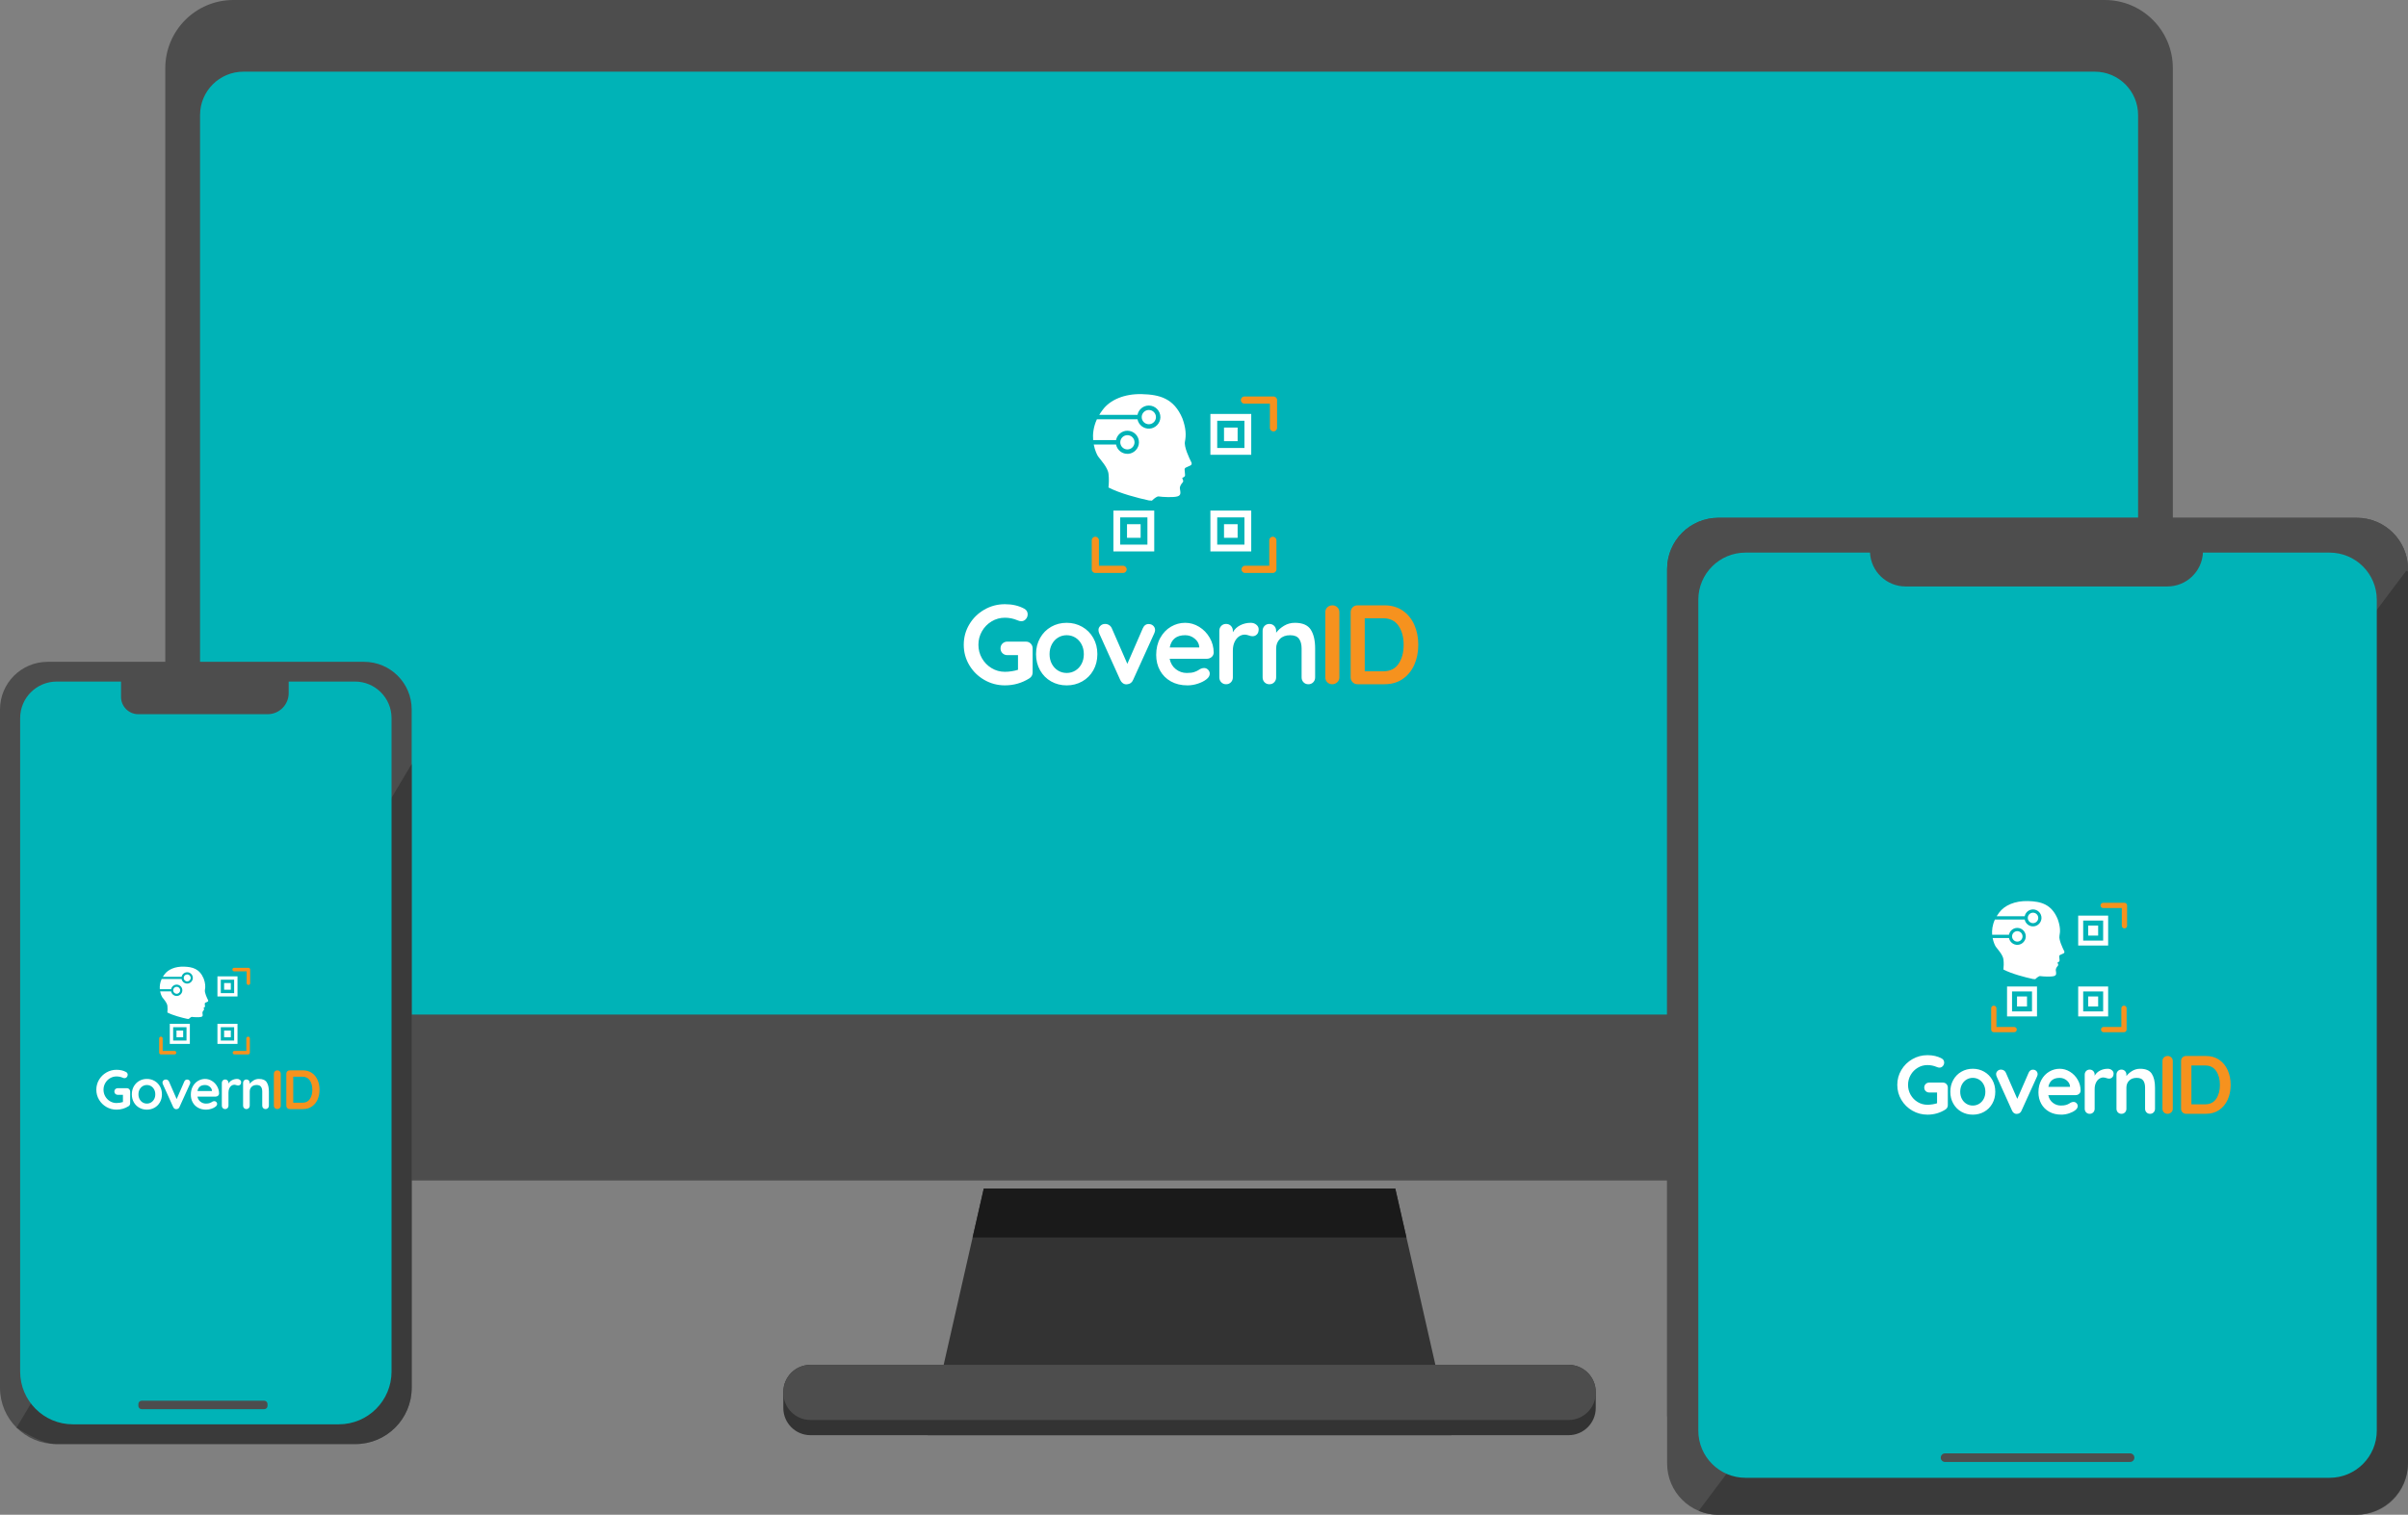
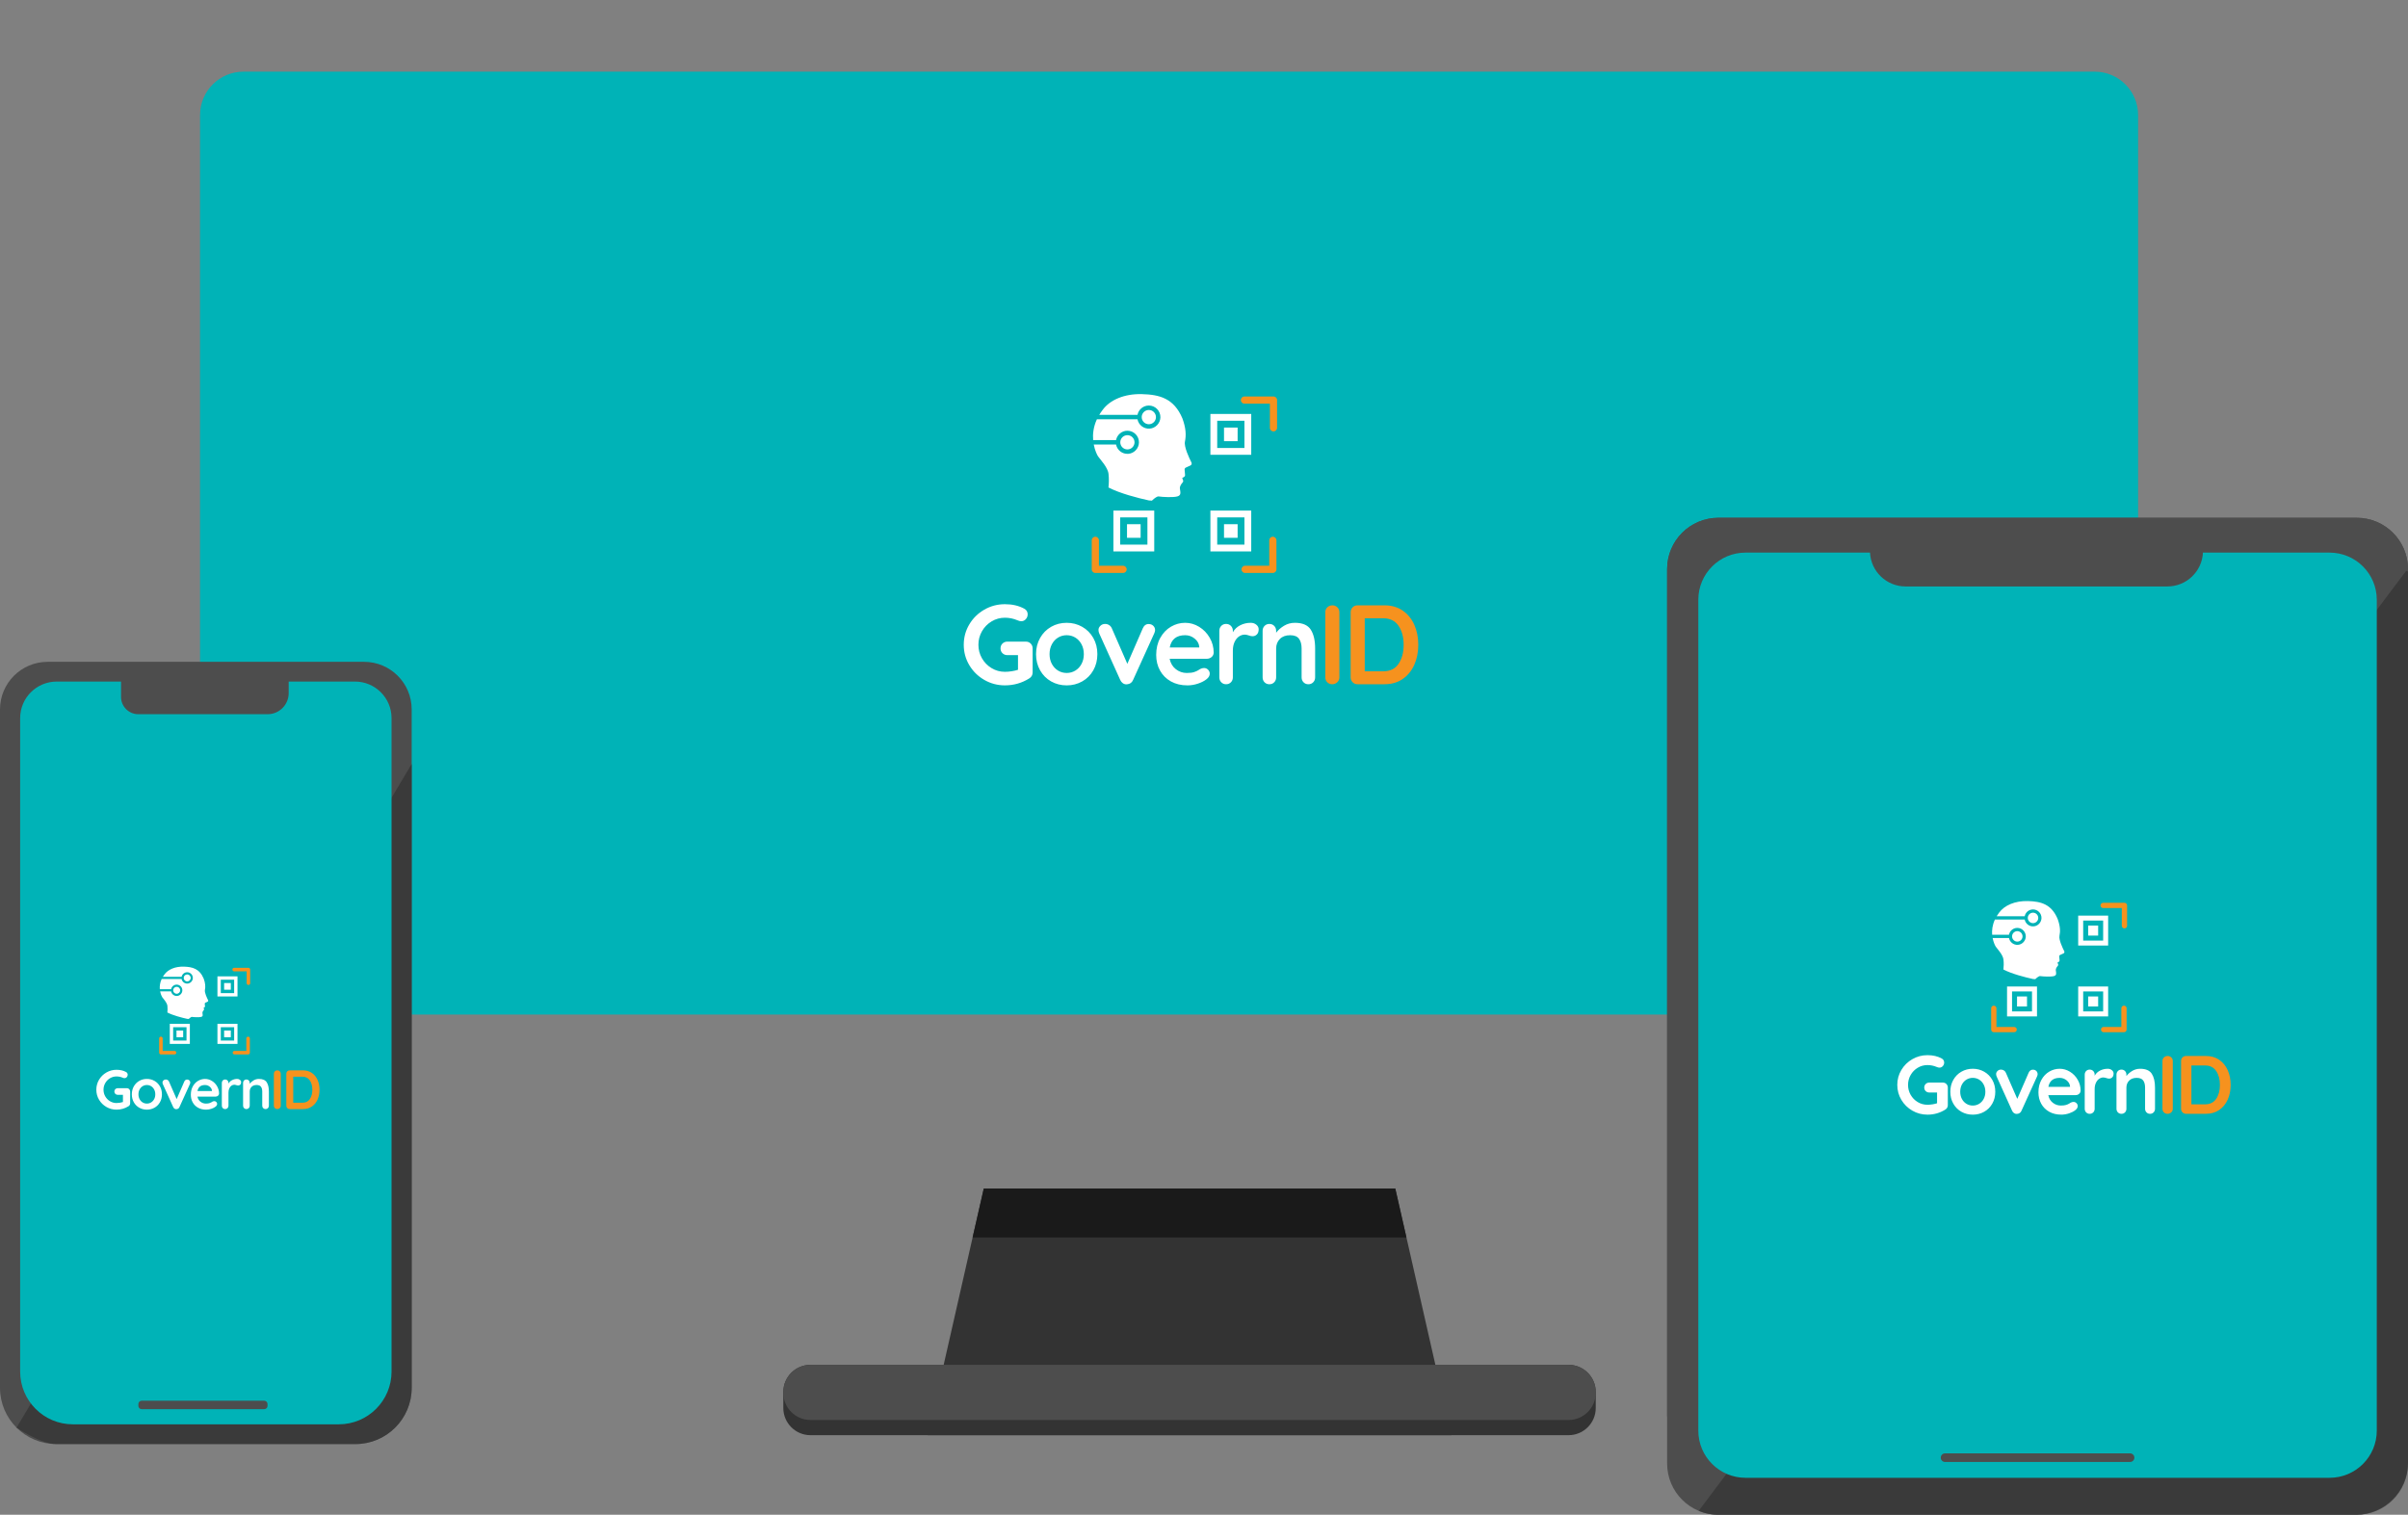
<svg xmlns="http://www.w3.org/2000/svg" id="Objects" x="0px" y="0px" viewBox="0 0 250 157.276" xml:space="preserve">
  <rect x="0" y="0" width="250" height="157.276" fill="#808080" stroke="none" />
  <g>
    <g>
      <polygon fill="#333333" points="150.683,149.015 96.311,149.015 100.977,128.487 102.137,123.399 144.858,123.399    146.018,128.487   " />
      <polygon fill="#1A1A1A" points="146.018,128.487 100.977,128.487 102.137,123.399 144.858,123.399   " />
      <path fill="#333333" d="M162.848,141.708H84.147c-1.56,0-2.824,1.264-2.824,2.823v1.658c0,1.559,1.264,2.824,2.824,2.824h78.701   c1.559,0,2.824-1.264,2.824-2.824v-1.658C165.671,142.972,164.407,141.708,162.848,141.708z" />
      <path fill="#4D4D4D" d="M162.848,141.708H84.147c-1.56,0-2.824,1.264-2.824,2.823v0.08c0,1.559,1.264,2.823,2.824,2.823h78.701   c1.559,0,2.824-1.264,2.824-2.823v-0.08C165.671,142.972,164.407,141.708,162.848,141.708z" />
-       <path fill="#4D4D4D" d="M225.586,7.074v108.417c0,3.906-3.169,7.074-7.068,7.074H24.23c-3.9,0-7.068-3.168-7.068-7.074V7.074   C17.162,3.168,20.33,0,24.23,0h194.288C222.418,0,225.586,3.168,225.586,7.074z" />
      <path fill="#00B3B7" d="M217.475,105.339H25.273c-2.487,0-4.503-2.016-4.503-4.503V11.944c0-2.487,2.016-4.503,4.503-4.503   h192.202c2.487,0,4.503,2.016,4.503,4.503v88.892C221.978,103.323,219.962,105.339,217.475,105.339z" />
      <path display="none" opacity="0.3" fill="#CCCCCC" d="M45.413,64.823H20.768h-3.606v49.168   c0,3.906,3.168,7.074,7.068,7.074h27.563v-19.724V71.203C51.794,67.68,48.937,64.823,45.413,64.823z" />
      <path display="none" opacity="0.3" fill="#CCCCCC" d="M175.484,51.065   c-3.674,0-6.658,2.979-6.658,6.658v64.483h40.692c3.9,0,7.068-3.168,7.068-7.074V51.065H175.484z" />
    </g>
    <g>
      <g>
        <path fill="#4D4D4D" d="M36.9,149.934H5.842c-3.226,0-5.842-2.615-5.842-5.842V73.661c0-2.731,2.214-4.945,4.945-4.945h32.852    c2.731,0,4.945,2.214,4.945,4.945v70.431C42.741,147.319,40.126,149.934,36.9,149.934z" />
        <path opacity="0.7" fill="#333333" d="M1.719,148.23c0,0,2.514,1.704,4.123,1.704H36.9    c3.226,0,5.842-2.615,5.842-5.842V79.319L1.719,148.23z" />
        <path fill="#00B3B7" d="M40.651,74.563v67.84c0,3.029-2.452,5.482-5.476,5.482H7.567c-3.024,0-5.476-2.453-5.476-5.482v-67.84    c0-2.098,1.701-3.798,3.798-3.798h6.677v1.6c0,0.984,0.805,1.79,1.79,1.79h13.429c1.209,0,2.186-0.982,2.186-2.186v-1.204h6.882    C38.95,70.765,40.651,72.465,40.651,74.563z" />
      </g>
      <path fill="#4D4D4D" d="M27.434,145.435H14.705c-0.187,0-0.339,0.153-0.339,0.34v0.199c0,0.187,0.153,0.339,0.339,0.339h12.729   c0.187,0,0.34-0.152,0.34-0.339v-0.199C27.773,145.587,27.62,145.435,27.434,145.435z" />
    </g>
    <g>
      <g>
        <path fill="#4D4D4D" d="M244.676,157.276h-66.271c-2.94,0-5.324-2.384-5.324-5.324V59.085c0-2.941,2.384-5.324,5.324-5.324    h66.271c2.941,0,5.324,2.384,5.324,5.324v92.867C250,154.892,247.617,157.276,244.676,157.276z" />
        <path fill="#4D4D4D" d="M250,68.039v-8.954c0-2.941-2.383-5.324-5.324-5.324h-66.271c-2.94,0-5.324,2.384-5.324,5.324v87.982    C199.601,121.035,225.639,95.557,250,68.039z" />
        <path opacity="0.7" fill="#333333" d="M178.227,157.276h66.322c3.01,0,5.451-2.44,5.451-5.451    V59.398c0-0.121-0.154-0.173-0.227-0.076l-73.415,97.546C176.358,156.868,177.137,157.236,178.227,157.276z" />
        <path fill="#00B3B7" d="M246.759,62.275v86.264c0,2.705-2.195,4.899-4.902,4.899h-60.635c-2.707,0-4.902-2.194-4.902-4.899    V62.275c0-2.705,2.195-4.899,4.902-4.899h12.924c0.094,1.955,1.71,3.514,3.692,3.514h27.182c1.982,0,3.598-1.559,3.691-3.514    h13.146C244.564,57.376,246.759,59.57,246.759,62.275z" />
        <path fill="#4D4D4D" d="M221.145,151.794h-19.209c-0.247,0-0.447-0.2-0.447-0.447l0,0c0-0.247,0.2-0.447,0.447-0.447h19.209    c0.247,0,0.446,0.2,0.446,0.447l0,0C221.592,151.594,221.392,151.794,221.145,151.794z" />
      </g>
    </g>
    <g>
      <g>
        <path fill="#F6921E" d="M138.833,70.839c-0.148,0.137-0.32,0.205-0.515,0.205c-0.211,0-0.384-0.068-0.521-0.205    c-0.136-0.137-0.205-0.306-0.205-0.509v-6.765c0-0.203,0.07-0.372,0.211-0.509c0.141-0.137,0.32-0.205,0.538-0.205    c0.195,0,0.363,0.068,0.503,0.205s0.211,0.306,0.211,0.509v6.765C139.056,70.533,138.981,70.702,138.833,70.839 M145.627,63.395    c-0.527-0.363-1.157-0.544-1.89-0.544h-2.797c-0.203,0-0.373,0.068-0.509,0.205c-0.137,0.137-0.205,0.306-0.205,0.509v6.765    c0,0.203,0.068,0.373,0.205,0.509c0.136,0.137,0.306,0.205,0.509,0.205h2.797c0.733,0,1.364-0.181,1.89-0.544    c0.527-0.363,0.928-0.854,1.206-1.475c0.277-0.62,0.415-1.313,0.415-2.077c0-0.765-0.139-1.457-0.415-2.077    C146.556,64.25,146.154,63.758,145.627,63.395 M145.2,68.919c-0.351,0.519-0.878,0.778-1.58,0.778h-1.931v-5.501h1.931    c0.694,0,1.219,0.259,1.574,0.778c0.355,0.519,0.533,1.176,0.533,1.972C145.727,67.743,145.551,68.401,145.2,68.919     M132.214,44.796c0.207,0,0.374-0.167,0.374-0.374V41.54c0-0.207-0.167-0.374-0.374-0.374h-3.015    c-0.207,0-0.374,0.168-0.374,0.374c0,0.207,0.168,0.374,0.374,0.374h2.641v2.508C131.839,44.629,132.007,44.796,132.214,44.796     M129.265,59.49h2.882c0.207,0,0.374-0.167,0.374-0.374V56.1c0-0.207-0.168-0.374-0.374-0.374c-0.207,0-0.374,0.167-0.374,0.374    v2.641h-2.508c-0.207,0-0.374,0.167-0.374,0.374C128.891,59.322,129.058,59.49,129.265,59.49 M113.717,59.49h2.882    c0.207,0,0.374-0.167,0.374-0.374s-0.168-0.374-0.374-0.374h-2.508V56.1c0-0.207-0.168-0.374-0.374-0.374    c-0.207,0-0.374,0.167-0.374,0.374v3.015C113.343,59.322,113.511,59.49,113.717,59.49" />
        <path fill="#FFFFFF" d="M107.011,66.824c0.133,0.137,0.199,0.306,0.199,0.509v2.481c0,0.273-0.121,0.484-0.363,0.632    c-0.765,0.476-1.603,0.714-2.516,0.714c-0.772,0-1.486-0.189-2.142-0.568c-0.656-0.378-1.174-0.889-1.557-1.533    c-0.382-0.644-0.574-1.348-0.574-2.113c0-0.764,0.191-1.469,0.574-2.112c0.382-0.644,0.901-1.155,1.557-1.533    c0.655-0.378,1.369-0.568,2.142-0.568s1.443,0.156,2.013,0.468c0.117,0.063,0.205,0.145,0.263,0.246    c0.058,0.102,0.088,0.211,0.088,0.328c0,0.195-0.064,0.365-0.193,0.509c-0.129,0.145-0.287,0.216-0.474,0.216    c-0.117,0-0.246-0.031-0.386-0.094c-0.421-0.179-0.858-0.269-1.311-0.269c-0.499,0-0.96,0.127-1.381,0.38    c-0.421,0.254-0.755,0.595-1.001,1.024s-0.369,0.897-0.369,1.404c0,0.507,0.123,0.976,0.369,1.404    c0.246,0.429,0.579,0.771,1.001,1.024c0.421,0.254,0.882,0.38,1.381,0.38c0.218,0,0.452-0.019,0.702-0.058    s0.468-0.09,0.656-0.152v-1.521h-1.1c-0.203,0-0.373-0.066-0.509-0.199c-0.137-0.133-0.205-0.3-0.205-0.503    c0-0.203,0.068-0.37,0.205-0.503c0.136-0.133,0.306-0.199,0.509-0.199h1.919C106.711,66.62,106.879,66.688,107.011,66.824     M113.507,69.598c0.281-0.495,0.422-1.055,0.422-1.68c0-0.624-0.141-1.184-0.422-1.679s-0.665-0.882-1.153-1.159    c-0.488-0.277-1.024-0.415-1.609-0.415c-0.593,0-1.131,0.138-1.615,0.415s-0.866,0.663-1.147,1.159    c-0.281,0.496-0.421,1.055-0.421,1.679s0.14,1.184,0.421,1.68s0.663,0.88,1.147,1.153s1.022,0.41,1.615,0.41    c0.585,0,1.122-0.136,1.609-0.41C112.842,70.478,113.226,70.094,113.507,69.598 M112.284,66.895c0.16,0.3,0.24,0.642,0.24,1.024    s-0.08,0.722-0.24,1.018c-0.16,0.297-0.375,0.527-0.644,0.69c-0.269,0.164-0.568,0.246-0.895,0.246    c-0.328,0-0.626-0.082-0.895-0.246s-0.484-0.394-0.644-0.69c-0.16-0.297-0.24-0.636-0.24-1.018c0-0.382,0.08-0.724,0.24-1.024    c0.16-0.3,0.375-0.533,0.644-0.696c0.269-0.164,0.568-0.246,0.895-0.246c0.328,0,0.626,0.082,0.895,0.246    C111.909,66.362,112.124,66.594,112.284,66.895 M119.733,64.975c-0.125-0.121-0.281-0.181-0.468-0.181    c-0.133-0.008-0.254,0.027-0.363,0.105s-0.195,0.191-0.257,0.339l-1.604,3.687l-1.615-3.698c-0.063-0.14-0.156-0.25-0.281-0.328    s-0.261-0.117-0.41-0.117c-0.195,0-0.359,0.064-0.491,0.193c-0.133,0.129-0.199,0.271-0.199,0.427    c0,0.125,0.027,0.25,0.082,0.375l2.177,4.822c0.062,0.14,0.15,0.252,0.263,0.333c0.113,0.082,0.236,0.123,0.369,0.123    l0.105-0.012c0.133-0.008,0.252-0.051,0.357-0.129c0.105-0.078,0.185-0.183,0.24-0.316l2.189-4.822    c0.062-0.14,0.094-0.257,0.094-0.351C119.921,65.246,119.858,65.096,119.733,64.975 M125.784,68.223    c0.14-0.117,0.215-0.269,0.222-0.457c0-0.554-0.137-1.069-0.41-1.545s-0.638-0.854-1.094-1.135    c-0.456-0.281-0.942-0.421-1.457-0.421c-0.523,0-1.014,0.135-1.475,0.404c-0.46,0.269-0.831,0.657-1.112,1.165    c-0.281,0.507-0.421,1.096-0.421,1.767c0,0.601,0.132,1.141,0.398,1.621c0.265,0.48,0.642,0.856,1.13,1.129    c0.487,0.273,1.059,0.41,1.714,0.41c0.375,0,0.745-0.062,1.112-0.187s0.659-0.277,0.878-0.456    c0.218-0.172,0.328-0.363,0.328-0.574c0-0.156-0.058-0.293-0.175-0.41c-0.117-0.117-0.258-0.176-0.421-0.176    c-0.125,0-0.257,0.035-0.398,0.105c-0.039,0.023-0.111,0.069-0.216,0.135s-0.248,0.129-0.427,0.187s-0.429,0.088-0.749,0.088    c-0.421,0-0.8-0.131-1.135-0.392s-0.55-0.622-0.644-1.082h3.862C125.48,68.399,125.644,68.34,125.784,68.223 M121.442,67.228    c0.164-0.85,0.698-1.276,1.603-1.276c0.367,0,0.694,0.117,0.983,0.351s0.449,0.515,0.48,0.843v0.082H121.442 M130.436,64.864    c-0.16-0.133-0.357-0.199-0.591-0.199c-0.382,0-0.741,0.084-1.077,0.251c-0.336,0.168-0.593,0.412-0.772,0.731v-0.152    c0-0.203-0.066-0.373-0.199-0.509c-0.133-0.136-0.3-0.205-0.503-0.205c-0.203,0-0.371,0.068-0.503,0.205    c-0.133,0.137-0.199,0.306-0.199,0.509v4.834c0,0.203,0.066,0.373,0.199,0.509c0.133,0.137,0.3,0.205,0.503,0.205    c0.203,0,0.37-0.068,0.503-0.205c0.133-0.137,0.199-0.306,0.199-0.509v-2.774c0-0.351,0.06-0.653,0.181-0.907    s0.275-0.443,0.462-0.568c0.187-0.125,0.382-0.187,0.585-0.187c0.094,0,0.181,0.012,0.263,0.035s0.135,0.039,0.158,0.047    c0.148,0.055,0.281,0.082,0.398,0.082c0.172,0,0.32-0.06,0.445-0.181s0.187-0.302,0.187-0.544    C130.676,65.153,130.596,64.997,130.436,64.864 M136.083,65.373c-0.304-0.472-0.854-0.708-1.65-0.708    c-0.406,0-0.778,0.102-1.118,0.304c-0.339,0.203-0.614,0.445-0.825,0.726v-0.199c0-0.203-0.066-0.372-0.199-0.509    c-0.133-0.136-0.3-0.205-0.503-0.205s-0.371,0.068-0.503,0.205c-0.133,0.137-0.199,0.307-0.199,0.509v4.834    c0,0.203,0.066,0.373,0.199,0.509c0.133,0.137,0.3,0.205,0.503,0.205s0.371-0.068,0.503-0.205    c0.133-0.136,0.199-0.306,0.199-0.509v-2.996c0-0.398,0.129-0.727,0.386-0.989c0.257-0.261,0.612-0.392,1.065-0.392    c0.437,0,0.745,0.123,0.924,0.369s0.269,0.583,0.269,1.012v2.996c0,0.203,0.066,0.373,0.199,0.509    c0.132,0.137,0.3,0.205,0.503,0.205s0.37-0.068,0.503-0.205c0.133-0.136,0.199-0.306,0.199-0.509v-2.996    C136.54,66.499,136.387,65.845,136.083,65.373 M125.664,53.015h4.24v4.24h-4.24C125.664,57.255,125.664,53.015,125.664,53.015z     M126.372,56.548h2.826v-2.827h-2.826V56.548z M127.078,55.841h1.413v-1.413h-1.413    C127.078,54.428,127.078,55.841,127.078,55.841z M125.664,42.981h4.24v4.24h-4.24C125.664,47.221,125.664,42.981,125.664,42.981z     M126.372,46.515h2.826v-2.827h-2.826V46.515z M127.078,45.808h1.413v-1.414h-1.413    C127.078,44.394,127.078,45.808,127.078,45.808z M117.007,55.841h1.413v-1.413h-1.413V55.841z M115.594,53.015h4.24v4.24h-4.24    V53.015z M116.3,56.548h2.826v-2.827H116.3V56.548z M117.787,45.923c0-0.408-0.332-0.74-0.74-0.74s-0.74,0.332-0.74,0.74    s0.332,0.74,0.74,0.74C117.455,46.663,117.787,46.331,117.787,45.923 M115.869,45.693c0.108-0.552,0.595-0.971,1.178-0.971    c0.674,0,1.219,0.558,1.2,1.236c-0.017,0.606-0.507,1.119-1.111,1.162c-0.622,0.045-1.154-0.387-1.267-0.967h-2.316    c0.125,0.653,0.364,1.104,0.443,1.223c0.191,0.286,1.048,1.167,1.095,1.857c0.05,0.49,0.039,0.953-0.009,1.38    c1.213,0.627,3.021,1.09,4.204,1.348c0.042,0.002,0.084,0.003,0.126,0.006c0.059,0.004,0.118,0.009,0.178,0.015    c0.285-0.283,0.568-0.45,0.669-0.439c0.5,0.072,1.548,0.119,1.976,0c0.429-0.119,0.31-0.452,0.262-0.81    c-0.034-0.25,0.166-0.511,0.289-0.646c0.055-0.06,0.07-0.146,0.04-0.222l-0.091-0.228l0.198-0.122    c0.069-0.042,0.107-0.119,0.1-0.199l-0.047-0.551c-0.008-0.091,0.043-0.178,0.126-0.216l0.477-0.218    c0.118-0.054,0.166-0.194,0.108-0.309c-0.241-0.474-0.788-1.63-0.676-2.171c0.143-0.691,0.095-1.429-0.262-2.405    c-0.881-2.096-2.376-2.476-4.215-2.524c-1.81-0.048-3.31,0.595-4.072,1.643c-0.132,0.171-0.247,0.342-0.349,0.512h3.971    c0.108-0.552,0.595-0.971,1.178-0.971c0.674,0,1.219,0.557,1.2,1.236c-0.017,0.605-0.507,1.119-1.111,1.162    c-0.622,0.045-1.154-0.387-1.267-0.967h-4.216c-0.365,0.789-0.44,1.534-0.388,2.155L115.869,45.693 M120.012,43.308    c0-0.408-0.332-0.74-0.74-0.74s-0.74,0.332-0.74,0.74s0.332,0.74,0.74,0.74C119.679,44.048,120.012,43.716,120.012,43.308" />
      </g>
      <g>
        <path fill="#F6921E" d="M225.417,115.497c-0.109,0.1-0.235,0.15-0.378,0.15c-0.154,0-0.282-0.05-0.382-0.15    s-0.15-0.225-0.15-0.373v-4.961c0-0.149,0.051-0.273,0.154-0.373c0.103-0.1,0.235-0.15,0.395-0.15c0.143,0,0.266,0.05,0.369,0.15    s0.155,0.225,0.155,0.373v4.961C225.58,115.272,225.526,115.397,225.417,115.497 M230.4,110.038    c-0.386-0.266-0.848-0.399-1.386-0.399h-2.052c-0.149,0-0.273,0.05-0.373,0.15s-0.15,0.225-0.15,0.373v4.961    c0,0.149,0.05,0.273,0.15,0.373c0.1,0.1,0.225,0.15,0.373,0.15h2.052c0.538,0,1-0.133,1.386-0.399s0.681-0.627,0.884-1.081    c0.203-0.455,0.305-0.963,0.305-1.524c0-0.561-0.102-1.069-0.305-1.524C231.081,110.664,230.786,110.304,230.4,110.038     M230.087,114.089c-0.258,0.381-0.644,0.571-1.159,0.571h-1.416v-4.034h1.416c0.509,0,0.894,0.19,1.154,0.571    c0.26,0.381,0.391,0.863,0.391,1.446C230.473,113.226,230.344,113.709,230.087,114.089 M220.562,96.397    c0.152,0,0.274-0.123,0.274-0.274v-2.114c0-0.152-0.123-0.274-0.274-0.274h-2.212c-0.152,0-0.274,0.123-0.274,0.274    c0,0.152,0.123,0.274,0.274,0.274h1.937v1.839C220.288,96.274,220.41,96.397,220.562,96.397 M218.399,107.173h2.114    c0.152,0,0.274-0.123,0.274-0.274v-2.212c0-0.151-0.123-0.274-0.274-0.274c-0.152,0-0.274,0.123-0.274,0.274v1.937h-1.84    c-0.152,0-0.274,0.123-0.274,0.274C218.125,107.05,218.248,107.173,218.399,107.173 M206.997,107.173h2.114    c0.152,0,0.274-0.123,0.274-0.274c0-0.152-0.123-0.274-0.274-0.274h-1.839v-1.937c0-0.151-0.123-0.274-0.274-0.274    c-0.152,0-0.274,0.123-0.274,0.274v2.212C206.722,107.05,206.845,107.173,206.997,107.173" />
        <path fill="#FFFFFF" d="M202.078,112.553c0.097,0.1,0.146,0.225,0.146,0.373v1.82c0,0.2-0.089,0.355-0.266,0.464    c-0.561,0.349-1.176,0.523-1.846,0.523c-0.567,0-1.09-0.139-1.571-0.416c-0.481-0.278-0.861-0.652-1.142-1.124    c-0.28-0.472-0.421-0.989-0.421-1.549c0-0.561,0.14-1.077,0.421-1.549c0.28-0.472,0.661-0.847,1.142-1.124    s1.004-0.416,1.571-0.416c0.566,0,1.059,0.115,1.476,0.343c0.086,0.046,0.15,0.106,0.193,0.18    c0.043,0.075,0.064,0.155,0.064,0.24c0,0.143-0.047,0.268-0.142,0.373c-0.095,0.106-0.21,0.159-0.348,0.159    c-0.086,0-0.18-0.023-0.283-0.069c-0.309-0.132-0.63-0.197-0.961-0.197c-0.366,0-0.704,0.093-1.013,0.279    s-0.554,0.436-0.734,0.751s-0.27,0.658-0.27,1.03s0.09,0.715,0.27,1.03c0.18,0.315,0.425,0.565,0.734,0.751    c0.309,0.186,0.647,0.279,1.013,0.279c0.16,0,0.332-0.014,0.515-0.043s0.343-0.066,0.481-0.112v-1.116H200.3    c-0.149,0-0.273-0.049-0.373-0.146s-0.15-0.22-0.15-0.369s0.05-0.272,0.15-0.369c0.1-0.097,0.225-0.146,0.373-0.146h1.408    C201.858,112.402,201.981,112.453,202.078,112.553 M206.842,114.587c0.206-0.363,0.309-0.774,0.309-1.232    s-0.103-0.868-0.309-1.232c-0.206-0.363-0.488-0.647-0.845-0.85c-0.358-0.203-0.751-0.305-1.18-0.305    c-0.435,0-0.83,0.102-1.184,0.305c-0.355,0.203-0.635,0.486-0.841,0.85c-0.206,0.364-0.309,0.774-0.309,1.232    s0.103,0.868,0.309,1.232c0.206,0.363,0.486,0.645,0.841,0.846c0.355,0.2,0.75,0.3,1.184,0.3c0.429,0,0.823-0.1,1.18-0.3    C206.354,115.232,206.636,114.95,206.842,114.587 M205.945,112.604c0.117,0.22,0.176,0.471,0.176,0.751s-0.059,0.529-0.176,0.747    c-0.117,0.217-0.275,0.386-0.472,0.506c-0.197,0.12-0.416,0.18-0.657,0.18c-0.24,0-0.459-0.06-0.657-0.18    c-0.197-0.12-0.355-0.289-0.472-0.506c-0.117-0.217-0.176-0.466-0.176-0.747c0-0.28,0.059-0.531,0.176-0.751    c0.117-0.22,0.275-0.391,0.472-0.511s0.416-0.18,0.657-0.18c0.24,0,0.459,0.06,0.657,0.18    C205.67,112.214,205.828,112.384,205.945,112.604 M211.409,111.196c-0.092-0.089-0.206-0.133-0.343-0.133    c-0.097-0.006-0.186,0.02-0.266,0.077c-0.08,0.057-0.143,0.14-0.189,0.249l-1.176,2.704l-1.184-2.712    c-0.046-0.103-0.115-0.183-0.206-0.24c-0.092-0.057-0.192-0.086-0.3-0.086c-0.143,0-0.263,0.047-0.36,0.142    c-0.097,0.094-0.146,0.199-0.146,0.313c0,0.092,0.02,0.183,0.06,0.275l1.597,3.536c0.046,0.103,0.11,0.185,0.193,0.245    c0.083,0.06,0.173,0.09,0.27,0.09l0.077-0.008c0.097-0.006,0.185-0.037,0.262-0.094s0.136-0.134,0.176-0.232l1.605-3.536    c0.046-0.103,0.069-0.189,0.069-0.257C211.546,111.395,211.5,111.285,211.409,111.196 M215.847,113.578    c0.103-0.086,0.157-0.198,0.163-0.335c0-0.406-0.1-0.784-0.3-1.133c-0.2-0.349-0.468-0.627-0.803-0.833    c-0.335-0.206-0.691-0.309-1.069-0.309c-0.383,0-0.744,0.099-1.082,0.296s-0.609,0.482-0.815,0.854    c-0.206,0.372-0.309,0.804-0.309,1.296c0,0.441,0.097,0.837,0.292,1.189s0.471,0.628,0.828,0.828c0.357,0.2,0.777,0.3,1.257,0.3    c0.275,0,0.546-0.046,0.816-0.137c0.269-0.091,0.483-0.203,0.644-0.335c0.16-0.126,0.24-0.266,0.24-0.421    c0-0.114-0.043-0.215-0.129-0.3c-0.086-0.086-0.189-0.129-0.309-0.129c-0.092,0-0.189,0.026-0.292,0.077    c-0.029,0.017-0.081,0.05-0.159,0.099c-0.077,0.049-0.182,0.094-0.313,0.137c-0.132,0.043-0.315,0.064-0.549,0.064    c-0.309,0-0.587-0.096-0.833-0.288c-0.246-0.192-0.403-0.456-0.472-0.794h2.833C215.624,113.707,215.744,113.664,215.847,113.578     M212.662,112.849c0.12-0.624,0.512-0.936,1.176-0.936c0.269,0,0.509,0.086,0.721,0.257c0.212,0.172,0.329,0.378,0.352,0.618    v0.06L212.662,112.849 M219.258,111.115c-0.117-0.097-0.262-0.146-0.433-0.146c-0.281,0-0.544,0.061-0.79,0.185    c-0.246,0.123-0.435,0.302-0.567,0.536v-0.112c0-0.149-0.049-0.273-0.146-0.373s-0.22-0.15-0.369-0.15s-0.272,0.05-0.369,0.15    s-0.146,0.225-0.146,0.373v3.545c0,0.149,0.049,0.273,0.146,0.373s0.22,0.15,0.369,0.15s0.272-0.05,0.369-0.15    s0.146-0.225,0.146-0.373v-2.034c0-0.257,0.044-0.479,0.133-0.665c0.089-0.186,0.202-0.325,0.339-0.416    c0.137-0.091,0.28-0.137,0.429-0.137c0.069,0,0.133,0.009,0.193,0.026s0.099,0.029,0.116,0.034c0.109,0.04,0.206,0.06,0.292,0.06    c0.126,0,0.235-0.044,0.326-0.133c0.091-0.089,0.137-0.222,0.137-0.399C219.434,111.327,219.376,111.212,219.258,111.115     M223.4,111.488c-0.223-0.346-0.627-0.519-1.21-0.519c-0.298,0-0.571,0.075-0.82,0.223c-0.249,0.149-0.451,0.326-0.605,0.532    v-0.146c0-0.149-0.049-0.273-0.146-0.373s-0.22-0.15-0.369-0.15s-0.272,0.05-0.369,0.15s-0.146,0.225-0.146,0.373v3.545    c0,0.149,0.049,0.273,0.146,0.373s0.22,0.15,0.369,0.15s0.272-0.05,0.369-0.15s0.146-0.225,0.146-0.373v-2.197    c0-0.292,0.094-0.534,0.283-0.725c0.189-0.192,0.449-0.288,0.781-0.288c0.32,0,0.547,0.09,0.678,0.27    c0.132,0.18,0.197,0.428,0.197,0.743v2.197c0,0.149,0.049,0.273,0.146,0.373s0.22,0.15,0.369,0.15s0.272-0.05,0.369-0.15    s0.146-0.225,0.146-0.373v-2.197C223.735,112.314,223.623,111.835,223.4,111.488 M215.759,102.424h3.11v3.11h-3.11V102.424z     M216.278,105.016h2.073v-2.074h-2.073V105.016z M216.796,104.497h1.036v-1.037h-1.036V104.497z M215.759,95.065h3.11v3.11h-3.11    V95.065z M216.278,97.657h2.073v-2.074h-2.073V97.657z M216.796,97.139h1.036v-1.037h-1.036V97.139z M209.409,104.497h1.036    v-1.037h-1.036V104.497z M208.373,102.424h3.11v3.11h-3.11V102.424z M208.891,105.016h2.073v-2.074h-2.073V105.016z     M209.981,97.223c0-0.299-0.244-0.543-0.543-0.543s-0.543,0.244-0.543,0.543c0,0.299,0.244,0.543,0.543,0.543    C209.738,97.766,209.981,97.523,209.981,97.223 M208.574,97.054c0.079-0.405,0.436-0.712,0.864-0.712    c0.494,0,0.894,0.409,0.88,0.906c-0.013,0.444-0.372,0.821-0.815,0.853c-0.456,0.033-0.846-0.284-0.929-0.709h-1.699    c0.092,0.479,0.267,0.81,0.325,0.897c0.14,0.21,0.768,0.856,0.803,1.362c0.037,0.359,0.029,0.699-0.007,1.012    c0.89,0.46,2.216,0.799,3.083,0.989c0.031,0.002,0.062,0.002,0.092,0.004c0.044,0.003,0.087,0.007,0.131,0.011    c0.209-0.208,0.417-0.33,0.49-0.322c0.367,0.052,1.135,0.087,1.45,0c0.314-0.087,0.227-0.332,0.192-0.594    c-0.025-0.183,0.122-0.375,0.212-0.474c0.04-0.044,0.051-0.107,0.029-0.162l-0.067-0.167l0.145-0.089    c0.05-0.031,0.079-0.087,0.073-0.146l-0.035-0.404c-0.006-0.067,0.031-0.13,0.092-0.158l0.35-0.16    c0.086-0.039,0.122-0.142,0.079-0.227c-0.177-0.348-0.578-1.196-0.496-1.592c0.105-0.507,0.07-1.048-0.192-1.764    c-0.646-1.537-1.743-1.816-3.091-1.851c-1.327-0.035-2.428,0.437-2.986,1.205c-0.097,0.126-0.181,0.251-0.256,0.375h2.913    c0.079-0.405,0.436-0.712,0.864-0.712c0.494,0,0.894,0.409,0.88,0.906c-0.013,0.444-0.372,0.821-0.815,0.853    c-0.456,0.033-0.846-0.284-0.929-0.709h-3.092c-0.268,0.579-0.322,1.125-0.285,1.581h1.747 M211.613,95.305    c0-0.299-0.244-0.543-0.543-0.543s-0.543,0.243-0.543,0.543c0,0.299,0.243,0.543,0.543,0.543    C211.369,95.848,211.613,95.604,211.613,95.305" />
      </g>
      <g>
        <path fill="#F6921E" d="M29.042,115.055c-0.073,0.067-0.157,0.101-0.253,0.101c-0.103,0-0.189-0.034-0.256-0.101    c-0.067-0.067-0.101-0.15-0.101-0.25v-3.322c0-0.1,0.034-0.183,0.103-0.25s0.157-0.101,0.264-0.101    c0.096,0,0.178,0.034,0.247,0.101s0.104,0.15,0.104,0.25v3.322C29.151,114.905,29.114,114.988,29.042,115.055 M32.378,111.4    c-0.259-0.178-0.568-0.267-0.928-0.267h-1.374c-0.1,0-0.183,0.034-0.25,0.101s-0.101,0.15-0.101,0.25v3.322    c0,0.1,0.034,0.183,0.101,0.25s0.15,0.101,0.25,0.101h1.374c0.36,0,0.67-0.089,0.928-0.267c0.259-0.178,0.456-0.419,0.592-0.724    c0.136-0.305,0.204-0.645,0.204-1.02s-0.068-0.715-0.204-1.02C32.834,111.82,32.637,111.578,32.378,111.4 M32.168,114.113    c-0.172,0.255-0.431,0.382-0.776,0.382h-0.948v-2.701h0.948c0.341,0,0.599,0.127,0.773,0.382    c0.174,0.255,0.261,0.578,0.261,0.968S32.341,113.858,32.168,114.113 M25.791,102.267c0.101,0,0.184-0.082,0.184-0.184v-1.415    c0-0.102-0.082-0.184-0.184-0.184H24.31c-0.102,0-0.184,0.082-0.184,0.184s0.082,0.184,0.184,0.184h1.297v1.232    C25.607,102.184,25.689,102.267,25.791,102.267 M24.343,109.482h1.415c0.101,0,0.184-0.082,0.184-0.184v-1.481    c0-0.102-0.082-0.184-0.184-0.184c-0.101,0-0.184,0.082-0.184,0.184v1.297h-1.232c-0.102,0-0.184,0.082-0.184,0.184    C24.159,109.4,24.241,109.482,24.343,109.482 M16.708,109.482h1.415c0.101,0,0.184-0.082,0.184-0.184s-0.082-0.184-0.184-0.184    h-1.232v-1.297c0-0.102-0.082-0.184-0.184-0.184s-0.184,0.082-0.184,0.184v1.481C16.524,109.4,16.606,109.482,16.708,109.482" />
        <path fill="#FFFFFF" d="M13.415,113.084c0.065,0.067,0.098,0.15,0.098,0.25v1.218c0,0.134-0.059,0.238-0.178,0.31    c-0.376,0.234-0.787,0.351-1.236,0.351c-0.379,0-0.73-0.093-1.052-0.279c-0.322-0.186-0.577-0.437-0.764-0.753    c-0.188-0.316-0.282-0.662-0.282-1.037s0.094-0.721,0.282-1.037s0.443-0.567,0.764-0.753c0.322-0.186,0.672-0.279,1.052-0.279    c0.379,0,0.709,0.077,0.988,0.23c0.058,0.031,0.101,0.071,0.129,0.121c0.029,0.05,0.043,0.103,0.043,0.161    c0,0.096-0.032,0.179-0.095,0.25c-0.063,0.071-0.141,0.106-0.233,0.106c-0.057,0-0.121-0.015-0.19-0.046    c-0.207-0.088-0.422-0.132-0.644-0.132c-0.245,0-0.471,0.062-0.678,0.187c-0.207,0.125-0.371,0.292-0.491,0.503    c-0.121,0.211-0.181,0.441-0.181,0.69s0.06,0.479,0.181,0.69c0.121,0.211,0.285,0.378,0.491,0.503    c0.207,0.125,0.433,0.187,0.678,0.187c0.107,0,0.222-0.009,0.345-0.029c0.123-0.019,0.23-0.044,0.322-0.075v-0.747h-0.54    c-0.1,0-0.183-0.033-0.25-0.098s-0.101-0.148-0.101-0.247c0-0.1,0.034-0.182,0.101-0.247c0.067-0.065,0.15-0.098,0.25-0.098    h0.943C13.267,112.984,13.35,113.017,13.415,113.084 M16.605,114.446c0.138-0.243,0.207-0.518,0.207-0.825    s-0.069-0.581-0.207-0.825c-0.138-0.243-0.327-0.433-0.566-0.569s-0.503-0.204-0.79-0.204c-0.291,0-0.556,0.068-0.793,0.204    c-0.238,0.136-0.425,0.326-0.563,0.569c-0.138,0.243-0.207,0.518-0.207,0.825c0,0.306,0.069,0.581,0.207,0.825    c0.138,0.243,0.326,0.432,0.563,0.566c0.238,0.134,0.502,0.201,0.793,0.201c0.287,0,0.551-0.067,0.79-0.201    C16.278,114.878,16.467,114.69,16.605,114.446 M16.004,113.119c0.078,0.147,0.118,0.315,0.118,0.503s-0.039,0.354-0.118,0.5    s-0.184,0.259-0.316,0.339c-0.132,0.081-0.279,0.121-0.44,0.121c-0.161,0-0.307-0.04-0.44-0.121    c-0.132-0.08-0.238-0.193-0.316-0.339s-0.118-0.312-0.118-0.5s0.039-0.355,0.118-0.503s0.184-0.262,0.316-0.342    s0.279-0.121,0.44-0.121c0.161,0,0.307,0.04,0.44,0.121C15.82,112.857,15.925,112.971,16.004,113.119 M19.662,112.176    c-0.061-0.059-0.138-0.089-0.23-0.089c-0.065-0.004-0.125,0.013-0.178,0.052c-0.054,0.038-0.096,0.094-0.126,0.167l-0.787,1.81    l-0.793-1.816c-0.031-0.069-0.077-0.123-0.138-0.161s-0.128-0.057-0.201-0.057c-0.096,0-0.176,0.032-0.241,0.095    c-0.065,0.063-0.098,0.133-0.098,0.21c0,0.061,0.013,0.123,0.04,0.184l1.069,2.368c0.031,0.069,0.074,0.123,0.129,0.164    c0.056,0.04,0.116,0.06,0.181,0.06l0.052-0.006c0.065-0.004,0.124-0.025,0.175-0.063c0.052-0.038,0.091-0.09,0.118-0.155    l1.075-2.368c0.031-0.069,0.046-0.126,0.046-0.172C19.754,112.309,19.723,112.235,19.662,112.176 M22.634,113.771    c0.069-0.058,0.105-0.132,0.109-0.224c0-0.272-0.067-0.525-0.201-0.759s-0.313-0.419-0.537-0.557s-0.463-0.207-0.715-0.207    c-0.257,0-0.498,0.066-0.724,0.198c-0.226,0.132-0.408,0.323-0.546,0.572c-0.138,0.249-0.207,0.538-0.207,0.868    c0,0.295,0.065,0.56,0.195,0.796s0.315,0.421,0.555,0.555c0.239,0.134,0.52,0.201,0.842,0.201c0.184,0,0.366-0.031,0.546-0.092    c0.18-0.061,0.324-0.136,0.431-0.224c0.107-0.084,0.161-0.178,0.161-0.282c0-0.076-0.029-0.144-0.086-0.201    c-0.057-0.058-0.126-0.086-0.207-0.086c-0.061,0-0.126,0.017-0.195,0.052c-0.019,0.011-0.055,0.034-0.106,0.066    c-0.052,0.033-0.122,0.063-0.21,0.092s-0.211,0.043-0.368,0.043c-0.207,0-0.393-0.064-0.558-0.193    c-0.165-0.128-0.27-0.305-0.316-0.532h1.897C22.484,113.857,22.565,113.828,22.634,113.771 M20.501,113.282    c0.081-0.418,0.343-0.626,0.787-0.626c0.18,0,0.341,0.057,0.483,0.172s0.22,0.253,0.236,0.414v0.04H20.501 M24.918,112.121    c-0.079-0.065-0.175-0.098-0.29-0.098c-0.188,0-0.364,0.041-0.529,0.124c-0.165,0.082-0.291,0.202-0.379,0.359v-0.075    c0-0.1-0.033-0.183-0.098-0.25c-0.065-0.067-0.148-0.101-0.247-0.101c-0.1,0-0.182,0.034-0.247,0.101s-0.098,0.151-0.098,0.25    v2.374c0,0.1,0.033,0.183,0.098,0.25c0.065,0.067,0.148,0.101,0.247,0.101c0.1,0,0.182-0.034,0.247-0.101s0.098-0.15,0.098-0.25    v-1.362c0-0.172,0.03-0.321,0.089-0.445s0.135-0.217,0.227-0.279c0.092-0.061,0.188-0.092,0.287-0.092    c0.046,0,0.089,0.006,0.129,0.017c0.04,0.012,0.066,0.019,0.078,0.023c0.073,0.027,0.138,0.04,0.195,0.04    c0.084,0,0.157-0.03,0.219-0.089c0.061-0.059,0.092-0.148,0.092-0.267C25.036,112.263,24.997,112.187,24.918,112.121     M27.691,112.371c-0.149-0.232-0.42-0.348-0.81-0.348c-0.199,0-0.382,0.05-0.549,0.149c-0.167,0.1-0.302,0.218-0.405,0.356    v-0.098c0-0.099-0.033-0.183-0.098-0.25c-0.065-0.067-0.148-0.101-0.247-0.101c-0.1,0-0.182,0.034-0.247,0.101    s-0.098,0.151-0.098,0.25v2.374c0,0.1,0.032,0.183,0.098,0.25c0.065,0.067,0.147,0.101,0.247,0.101s0.182-0.034,0.247-0.101    s0.098-0.15,0.098-0.25v-1.471c0-0.195,0.063-0.357,0.19-0.486c0.126-0.128,0.301-0.192,0.523-0.192    c0.215,0,0.366,0.06,0.454,0.181c0.088,0.121,0.132,0.286,0.132,0.497v1.471c0,0.1,0.032,0.183,0.098,0.25    c0.065,0.067,0.147,0.101,0.247,0.101s0.182-0.034,0.247-0.101s0.098-0.15,0.098-0.25v-1.471    C27.915,112.924,27.841,112.603,27.691,112.371 M22.575,106.303h2.082v2.082h-2.082V106.303z M22.922,108.038h1.388v-1.388    h-1.388V108.038z M23.269,107.691h0.694v-0.694h-0.694V107.691z M22.575,101.375h2.082v2.082h-2.082V101.375z M22.922,103.111    h1.388v-1.388h-1.388V103.111z M23.269,102.763h0.694v-0.694h-0.694V102.763z M18.323,107.691h0.694v-0.694h-0.694V107.691z     M17.629,106.303h2.082v2.082h-2.082V106.303z M17.976,108.038h1.388v-1.388h-1.388V108.038z M18.706,102.82    c0-0.201-0.163-0.364-0.364-0.364c-0.2,0-0.363,0.163-0.363,0.364s0.163,0.363,0.363,0.363    C18.543,103.184,18.706,103.021,18.706,102.82 M17.764,102.707c0.053-0.271,0.292-0.476,0.578-0.476    c0.331,0,0.599,0.274,0.589,0.607c-0.009,0.297-0.249,0.549-0.546,0.571c-0.305,0.022-0.567-0.19-0.622-0.475h-1.137    c0.061,0.32,0.179,0.542,0.217,0.601c0.094,0.14,0.514,0.573,0.538,0.912c0.024,0.24,0.019,0.468-0.004,0.678    c0.596,0.308,1.484,0.535,2.064,0.662c0.021,0.001,0.041,0.001,0.062,0.003c0.029,0.002,0.058,0.005,0.087,0.007    c0.14-0.139,0.279-0.221,0.329-0.216c0.246,0.035,0.76,0.059,0.97,0c0.211-0.058,0.152-0.222,0.129-0.398    c-0.016-0.123,0.082-0.251,0.142-0.317c0.027-0.03,0.034-0.072,0.019-0.109l-0.045-0.112l0.097-0.06    c0.034-0.021,0.053-0.058,0.049-0.098l-0.023-0.271c-0.004-0.045,0.021-0.087,0.062-0.106l0.234-0.107    c0.058-0.026,0.082-0.095,0.053-0.152c-0.118-0.233-0.387-0.8-0.332-1.066c0.07-0.339,0.047-0.702-0.129-1.181    c-0.433-1.029-1.167-1.216-2.07-1.24c-0.889-0.023-1.625,0.292-2,0.807c-0.065,0.084-0.121,0.168-0.172,0.251h1.95    c0.053-0.271,0.292-0.477,0.578-0.477c0.331,0,0.599,0.274,0.589,0.607c-0.008,0.297-0.249,0.549-0.546,0.571    c-0.305,0.022-0.567-0.19-0.622-0.475h-2.07c-0.179,0.387-0.216,0.753-0.191,1.058L17.764,102.707 M19.799,101.536    c0-0.201-0.163-0.364-0.364-0.364c-0.2,0-0.363,0.163-0.363,0.364c0,0.2,0.163,0.364,0.363,0.364    C19.636,101.899,19.799,101.736,19.799,101.536" />
      </g>
    </g>
  </g>
</svg>